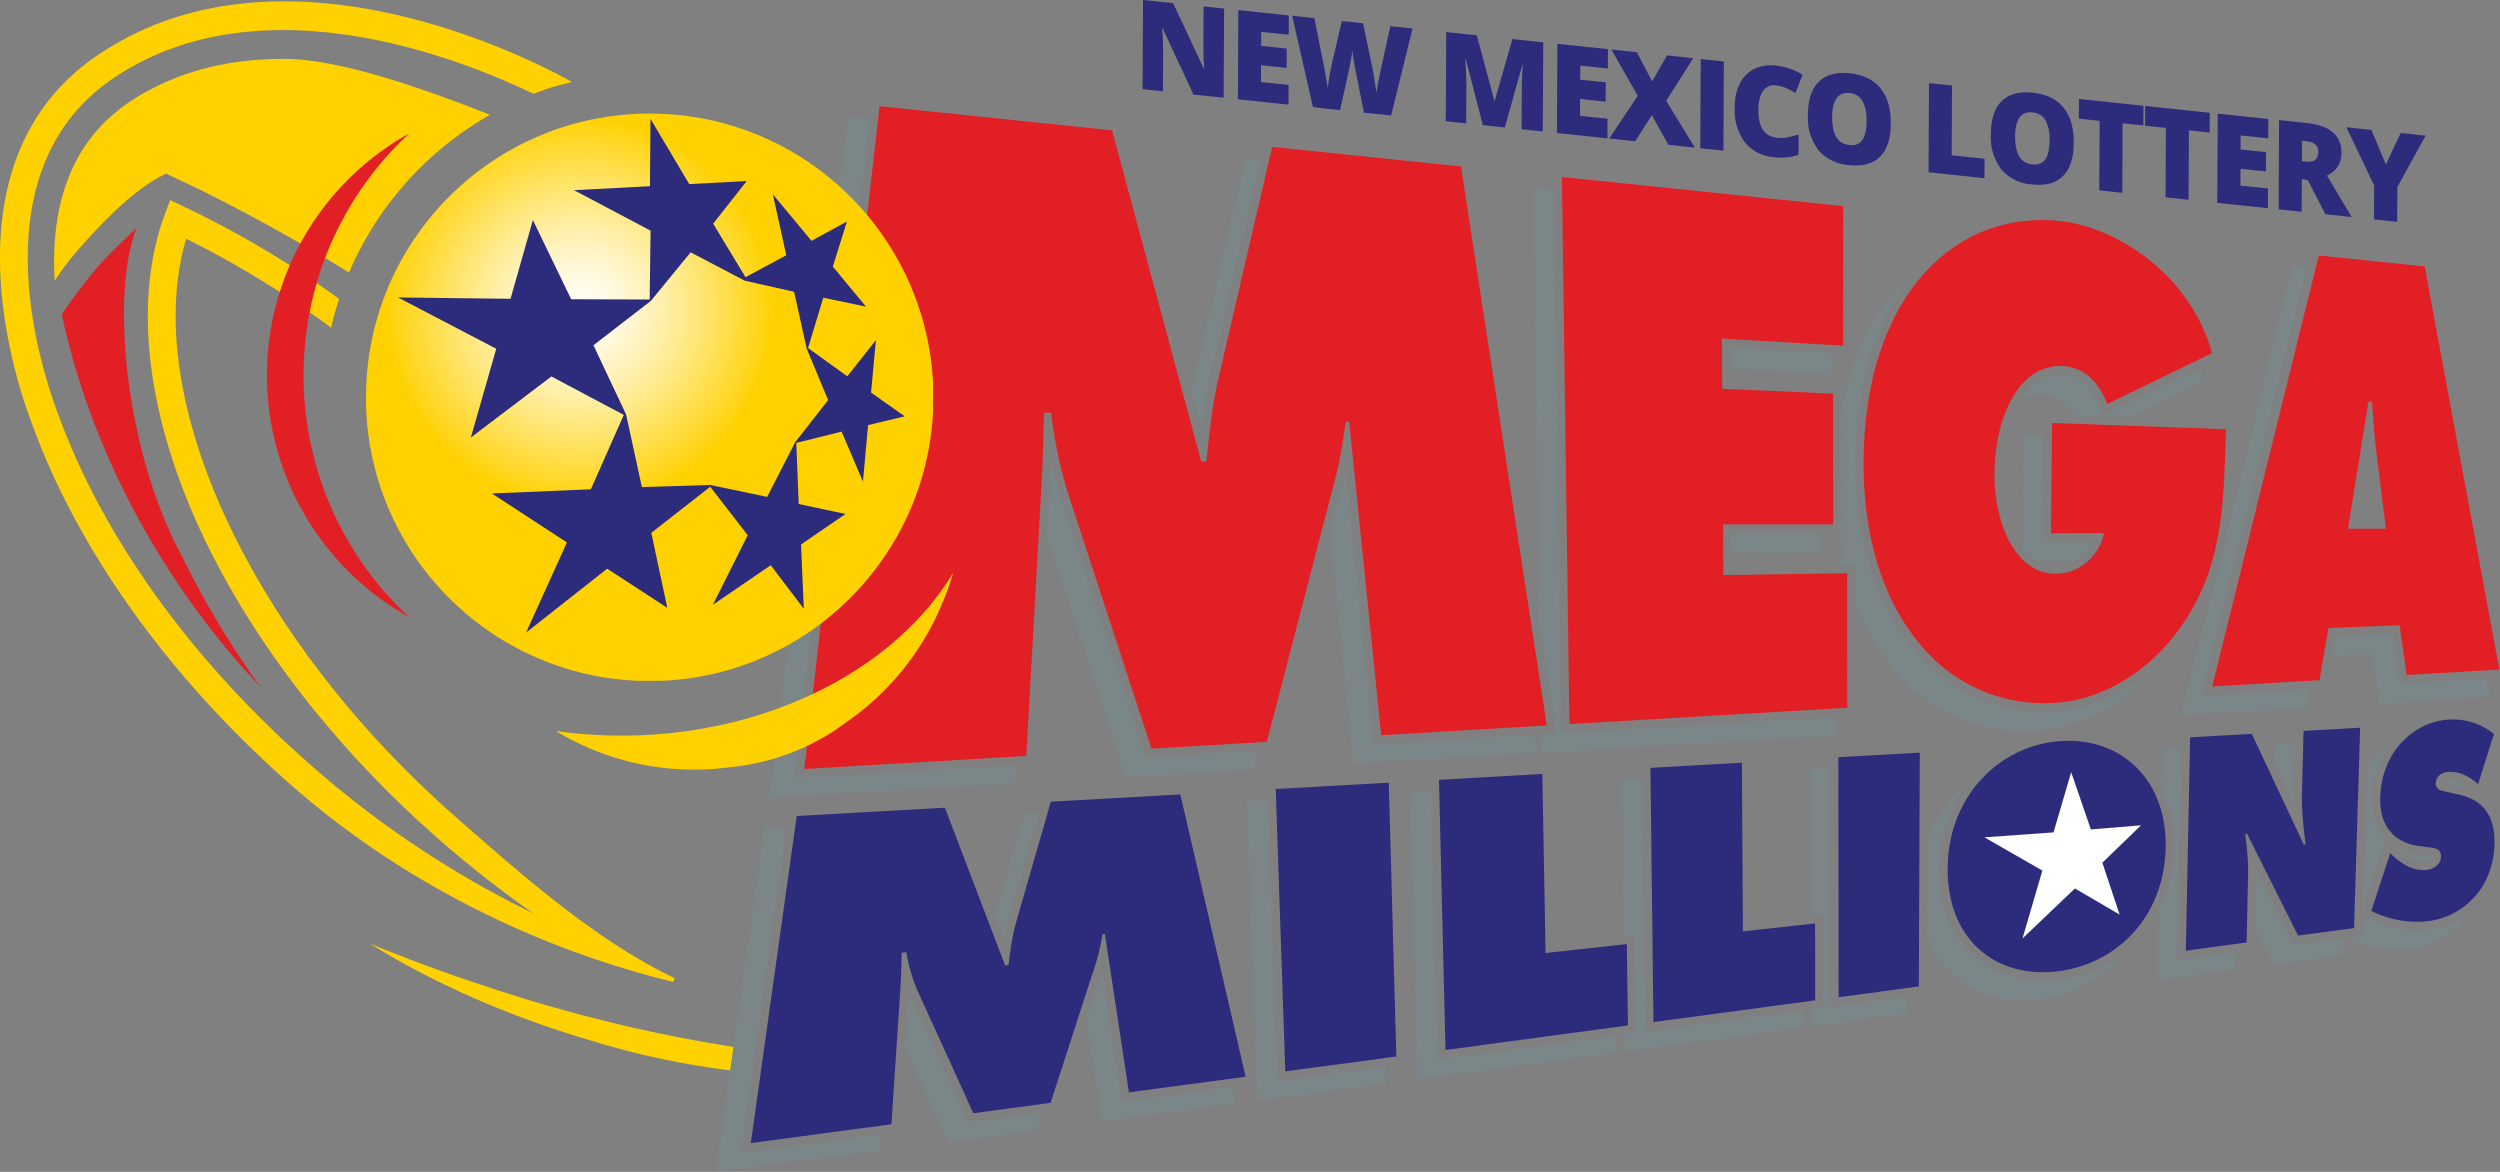
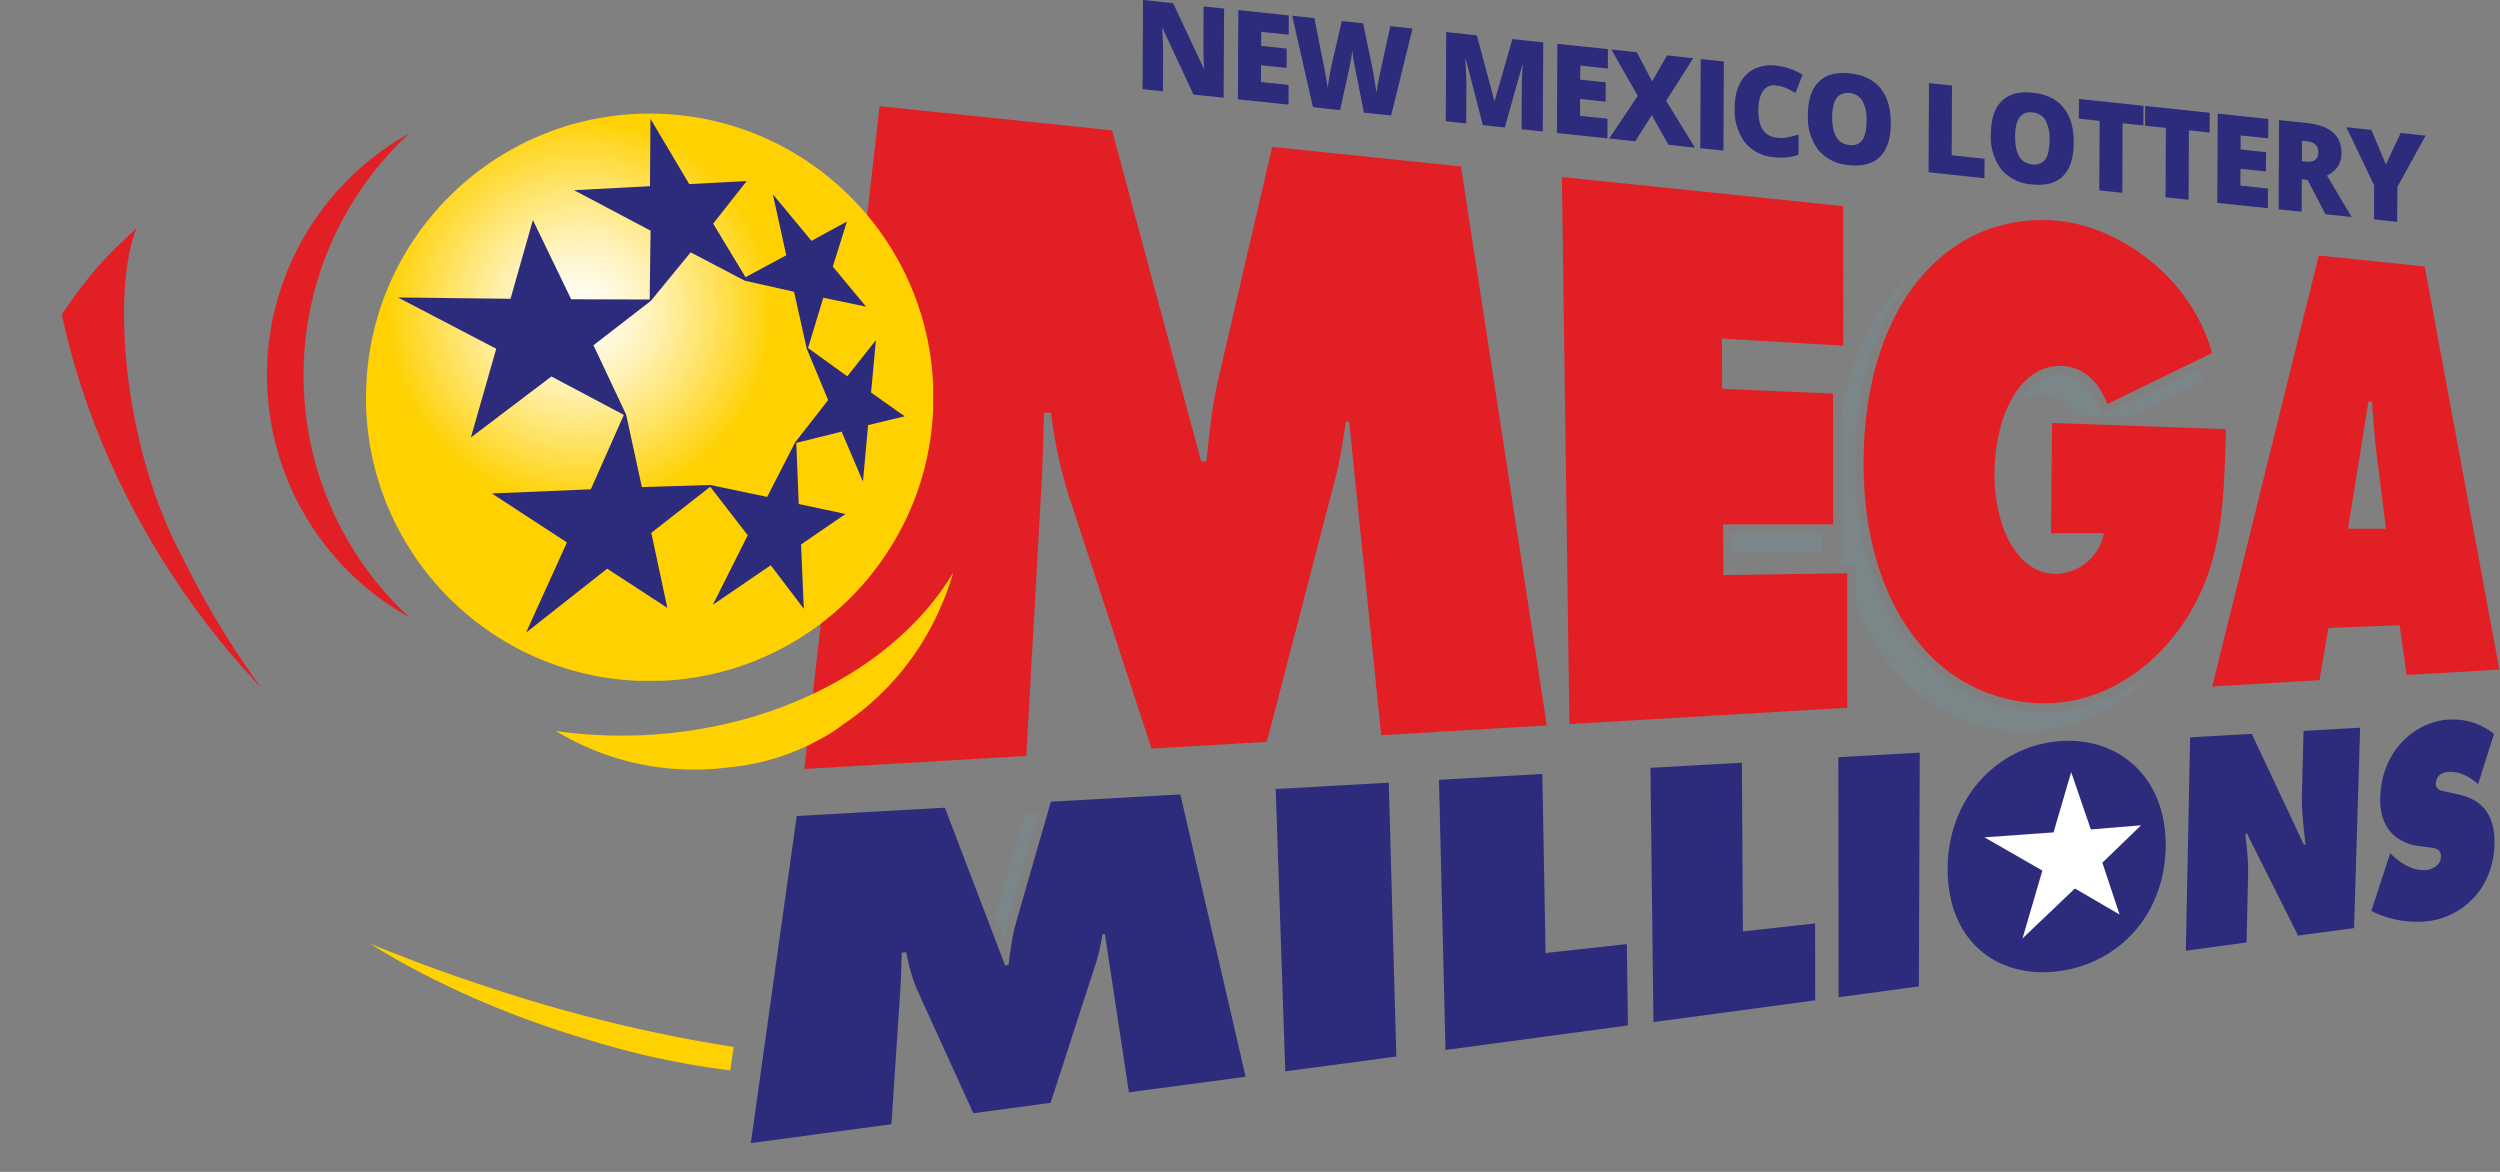
<svg xmlns="http://www.w3.org/2000/svg" width="267.91" height="125.58">
  <rect width="100%" height="100%" fill="#808080" stroke="none" />
  <defs>
    <clipPath id="a" clipPathUnits="userSpaceOnUse">
      <path d="M0 0h201v95H0Z" />
    </clipPath>
    <clipPath id="b" clipPathUnits="userSpaceOnUse">
      <path d="M0 0h201v95H0Z" />
    </clipPath>
    <clipPath id="c" clipPathUnits="userSpaceOnUse">
      <path d="M0 0h201v95H0Z" />
    </clipPath>
    <clipPath id="d" clipPathUnits="userSpaceOnUse">
      <path d="M0 0h201v95H0Z" />
    </clipPath>
    <clipPath id="e" clipPathUnits="userSpaceOnUse">
      <path d="M0 0h201v95H0Z" />
    </clipPath>
    <clipPath id="f" clipPathUnits="userSpaceOnUse">
      <path d="M0 0h201v95H0Z" />
    </clipPath>
    <clipPath id="j" clipPathUnits="userSpaceOnUse">
      <path d="M0 0h201v95H0Z" />
    </clipPath>
    <clipPath id="h" clipPathUnits="userSpaceOnUse">
      <path d="M0 0h268v126.667H0Z" />
    </clipPath>
    <clipPath id="g" clipPathUnits="userSpaceOnUse">
      <path d="M39.213 42.579c0 16.79 13.615 30.405 30.407 30.405 16.796 0 30.41-13.615 30.41-30.405 0-16.798-13.609-30.407-30.405-30.407-16.792 0-30.401 13.61-30.401 30.407" />
    </clipPath>
    <clipPath id="k" clipPathUnits="userSpaceOnUse">
      <path d="M0 0h201v95H0Z" />
    </clipPath>
    <clipPath id="l" clipPathUnits="userSpaceOnUse">
      <path d="M0 0h201v95H0Z" />
    </clipPath>
    <clipPath id="m" clipPathUnits="userSpaceOnUse">
      <path d="M0 0h201v95H0Z" />
    </clipPath>
    <clipPath id="n" clipPathUnits="userSpaceOnUse">
-       <path d="M0 0h201v95H0Z" />
-     </clipPath>
+       </clipPath>
    <clipPath id="o" clipPathUnits="userSpaceOnUse">
      <path d="M0 0h201v95H0Z" />
    </clipPath>
    <clipPath id="p" clipPathUnits="userSpaceOnUse">
      <path d="M0 0h201v95H0Z" />
    </clipPath>
    <clipPath id="q" clipPathUnits="userSpaceOnUse">
      <path d="M0 0h201v95H0Z" />
    </clipPath>
    <radialGradient id="i" cx="0" cy="792" r="1" fx="0" fy="792" gradientTransform="translate(46.593 -14026.612)scale(17.742)" gradientUnits="userSpaceOnUse" spreadMethod="pad">
      <stop offset="0" style="stop-opacity:1;stop-color:#fff" />
      <stop offset=".07" style="stop-opacity:1;stop-color:#fffdf4" />
      <stop offset=".2" style="stop-opacity:1;stop-color:#fff8d9" />
      <stop offset=".37" style="stop-opacity:1;stop-color:#fff0ad" />
      <stop offset=".56" style="stop-opacity:1;stop-color:#ffe570" />
      <stop offset=".79" style="stop-opacity:1;stop-color:#ffd723" />
      <stop offset=".88" style="stop-opacity:1;stop-color:#ffd100" />
      <stop offset="1" style="stop-opacity:1;stop-color:#ffd100" />
    </radialGradient>
  </defs>
  <path d="M38.738 79.191a138 138 0 0 1-8.976-3.324c4.828 3.043 10.965 5.774 17.496 7.711a65 65 0 0 0 11.453 2.473l.269-1.883a122.4 122.4 0 0 1-20.242-4.984" clip-path="url(#a)" style="fill:#ffd100;fill-opacity:1;fill-rule:nonzero;stroke:none" transform="scale(1.333)" />
  <path d="m139.211 44.426 7.242.008v-1.598l-7.25-.008zm8.84-1.59-.016 2.574 1.141-.015v3.136a18.1 18.1 0 0 0 3.258 5.504 13.5 13.5 0 0 0 11.171 4.746c3.571-.222 7.02-2.062 9.618-5.047a13.53 13.53 0 0 1-8.887 3.473 13.5 13.5 0 0 1-10.313-4.769c-3.187-3.645-4.875-8.879-4.875-15.153 0-6.449 1.7-11.863 4.821-15.5l-.262.223c-2.887 2.597-4.824 6.48-5.672 11.222zm20.722-10.117c-.578-1.59-1.656-2.551-2.961-2.625a3.25 3.25 0 0 0-2.46.945 5 5 0 0 0-.84 1.043 3.1 3.1 0 0 1 1.711-.391c1.019.063 1.898.676 2.511 1.696l4.336.144 5.969-2.801-.148-.937-.063-.172-7.801 3.805zm-88.07 42.734c.074-.449.18-.898.297-1.348l2.527-8.777-1.152.078-2.371 8.227.699 1.828z" clip-path="url(#b)" style="fill:#7b8689;fill-opacity:1;fill-rule:nonzero;stroke:none" transform="scale(1.333)" />
-   <path d="m162.707 34.902-.09 9.059c.149.203.301.375.465.543.27.269.555.476.863.637h2.668a3.3 3.3 0 0 0 1.606-1.606l-4.02.008.082-8.59zm-37.566 24.043-1.254.078.015 1.5 23.684-1.39v-1.5L125.5 58.934l-.594-43.688-1.621-.168.473 34.93zm13.98-29.324 8.137.481v-1.696l-8.145-.472zm59.57 33.863.008-.007c-.676-.555-1.261-.793-1.851-.75-.121.007-.301.046-.34.203l.187.043 1.075.226c.3.074.613.164.921.285m-3.668 5.782s.528-.075.539-.411v-.007a3 3 0 0 0-.23-.039l-.992-.133a4.5 4.5 0 0 1-1.754-.602l.254.242c.773.704 1.5 1.028 2.176.95m-3.196-1.797c-.718-.746-1.191-1.848-1.144-3.383.051-1.68.57-3.078 1.347-4.164a6.7 6.7 0 0 0-1.711 1.754l-.343 11.429zM178.09 46.52l-2.715 10.988 10.07-.594.266-1.516-8.738.512 8.504-34.387-1.168-.121-5.215 21.09c-.223 1.379-.524 2.723-.996 4.028m14.234 4.441-4.566.18-.27 1.543 3.238-.125.571 4.019 8.836-.527-.278-1.485-6.961.414zm-7.941 13.605a10 10 0 0 1 0-.847l.105-4.082-1.555.082-.043 1.672 1.485 3.175zm-83.215-4.211-9.082.528-6.922-21.153a87 87 0 0 1-.684-2.652 82 82 0 0 1-.105 2.258l-.207 3.801 6.32 19.351 10.277-.601zm64.472 18.383a10 10 0 0 1-1.418.098c-2.125 0-4.05-.676-5.515-1.965-1.852-1.625-2.824-4.078-2.805-7.07a11.4 11.4 0 0 1 2.453-7.09 10.73 10.73 0 0 0-3.375 4.809l-.035 7.726c.473 1.274 1.199 2.367 2.172 3.223a8.22 8.22 0 0 0 5.508 1.965 10.3 10.3 0 0 0 8.121-3.856 10.35 10.35 0 0 1-5.102 2.16m-42.343-19.679-12.875.75-2.239-21.973-.215.875-1.05 4.019 1.906 18.676 14.699-.863zm8.949 23.875-.242-20.336-1.614.093.153 12.555.89-.098.114 7.883-.914.117.015 1.383 14.348-1.922V81.23Zm52.109-6.985-2.957-5.894v.328l-.101 4.246 1.461 2.918 5.535-.75.043-1.379zm11.008-1.23a8.84 8.84 0 0 1-5.055-.883l-.375-.195-.043 1.566-1.277.172.098.055a8.87 8.87 0 0 0 5.054.882 6.76 6.76 0 0 0 4.547-2.773 6.7 6.7 0 0 1-2.949 1.176m-79.82 10.457-.532-21.617-1.628.089.562 23.125 16.004-2.144-.023-1.383zm59.48-7.973.34-17.055-1.566.09-.063 3.09a10.16 10.16 0 0 1 1.027 4.805 11.44 11.44 0 0 1-1.222 4.996l-.113 5.672 6.226-.84.039-1.391zm-27.898 3.735-.016-19.192-1.598.09.008 11.773 1.067-.121.007 7.524-1.066.144v1.379l7.793-1.043.008-1.379zM81.641 61.496l-17.746 1.043 6.031-52.996-1.801-.148-6.227 54.734 19.653-1.125ZM59.566 92.684l3.684-26.2-1.785-.015-3.895 27.715 13.133-1.614.09-1.394zm37.02-58.125c.164-1.368.359-2.723.652-4.028l4.11-17.73-1.2-.121-4.371 18.879zm6.098 52.339-.774-22.597-1.648.09.824 24.105 10.269-1.371-.039-1.379zM90.188 88.57l-1.59-10.484-1.25 3.863 1.242 8.219 10.781-1.438-.316-1.343zm-12.344 1.66-4.723-10.359-.078-.203-.297 4.488 3.5 7.672 7.125-.961.473-1.449z" clip-path="url(#c)" style="fill:#7b8689;fill-opacity:1;fill-rule:nonzero;stroke:none" transform="scale(1.333)" />
  <path d="m70.711 8.539 18.691 1.941 7.168 26.625h.414c.227-2.121.45-4.371.914-6.425l4.375-18.871 15.18 1.574 6.899 44.933-13.313.789-2.574-25.207-.27-.007c-.23 1.543-.465 3.156-.867 4.648l-5.484 21.098-9.27.547-6.758-20.668a37.6 37.6 0 0 1-1.32-6.325l-.57-.015c-.051 2.027-.098 4.105-.215 6.121L82.508 60.77 64.66 61.82Zm54.855 5.691 22.606 2.34.008 11.223-9.75-.578.023 4.043 8.91.383.012 10.519-8.855-.004.031 4.078 9.949-.148.008 10.812-22.34 1.313zm53.387 20.274c-.168 5.769-.25 10.574-3.105 15.105-2.625 4.2-6.7 6.661-10.68 6.899a12.82 12.82 0 0 1-10.637-4.512c-2.886-3.301-4.711-8.297-4.711-14.703 0-13.176 7.106-20.449 15.797-19.52 4.535.481 10.445 4.266 12.223 10.61l-8.438 4.105c-.687-1.914-2.023-2.972-3.547-3.062-3.484-.196-5.472 4-5.511 8.64-.032 4.2 1.824 8.118 4.965 8.063a4.02 4.02 0 0 0 3.832-3.27l-4.258.008.09-8.863zm9.809 8.004 1.648-10.231.278.016c.105 1.43.203 2.91.39 4.336l.734 5.879zm-1.574 7.98 5.722-.226.57 4.004 7.454-.434-6.008-32.414-8.512-.879-8.566 34.652 8.625-.511.715-4.2z" clip-path="url(#d)" style="fill:#e31f26;fill-opacity:1;fill-rule:nonzero;stroke:none" transform="scale(1.333)" />
  <path d="m102.559 63.434 9.089-.512.606 22.012-8.926 1.195zm13.125-.743 8.308-.468.262 14.394 6.531-.719.09 6.54-14.668 1.972zm17-.961 7.351-.414.082 13.563 5.805-.641.008 6.18-13.004 1.75zm15.105-.855 6.547-.367-.074 18.793-6.45.871zm28.273-1.598 4.965-.277 4.188 8.91.14-.015c-.164-1.352-.335-2.754-.296-4.157l.132-4.98 4.547-.254-.488 16.109-4.5.602-4.098-8.184-.148.016c.137 1.141.254 2.211.226 3.324l-.121 5.399-4.882.66.343-17.153zm16.098 9.321.223.211c.773.707 1.703 1.238 2.715 1.125.422-.043 1.113-.352 1.14-1.051.024-.695-.547-.695-.937-.762l-.867-.113c-1.727-.227-3.161-1.403-3.079-3.903.114-3.824 2.868-6.101 5.493-6.253 1.347-.075 2.554.3 3.652 1.148l-1.277 4.035c-.703-.601-1.5-1.051-2.43-.976-.375.023-.945.257-.973.902-.008.582.524.621.856.695l.949.211c1.777.375 3.008 1.516 2.91 4.102-.14 3.617-2.699 5.738-5.25 6.074a8.14 8.14 0 0 1-4.648-.809zM64.051 65.605l11.91-.671 4.84 12.671.277-.019c.141-1.082.277-2.238.574-3.301l2.828-9.832 10.411-.586 5.25 22.695-9.383 1.254-1.934-12.73-.187.016c-.149.808-.301 1.652-.571 2.437L84.461 88.66l-6.211.836-4.508-9.902a13.8 13.8 0 0 1-.879-3.043l-.375.035a65 65 0 0 1-.113 3.047l-.711 10.746-11.301 1.516Zm101.738-6.035c-4.934.27-9.172 4.348-9.211 10.231-.027 5.953 4.09 8.929 8.981 8.269 4.699-.636 8.437-4.422 8.546-9.949.098-5.445-3.578-8.812-8.316-8.551" clip-path="url(#e)" style="fill:#2c2b7c;fill-opacity:1;fill-rule:nonzero;stroke:none" transform="scale(1.333)" />
  <path d="m165.09 66.918 1.418-4.844 1.582 4.606 4.035-.332-3.109 3.007 1.386 4.172-3.593-2.101-4.215 4.019 1.597-5.457-4.656-2.672z" clip-path="url(#f)" style="fill:#fff;fill-opacity:1;fill-rule:nonzero;stroke:none" transform="scale(1.333)" />
  <g clip-path="url(#g)">
    <g clip-path="url(#h)">
      <path d="M29.41 9.125h45.605V54.73H29.41Z" clip-path="url(#j)" style="fill:url(#i);stroke:none" transform="scale(1.333)" />
    </g>
  </g>
  <path d="M51.617 59.105a38 38 0 0 1-6.929-.339 21.4 21.4 0 0 0 13.89 2.925 18.8 18.8 0 0 0 8.535-2.968l.485-.344.203-.152a21.65 21.65 0 0 0 7.875-9.547l.047-.121.164-.375c.285-.696.531-1.411.734-2.129-4.363 7.273-13.82 12.554-25.004 13.05" clip-path="url(#k)" style="fill:#ffd100;fill-opacity:1;fill-rule:nonzero;stroke:none" transform="scale(1.333)" />
  <path d="m70.027 31.559.391-4.215-2.301 2.91-3.156-2.274 1.227-4.05 3.437.726-2.672-3.222 1.133-3.625-2.848 1.554-3.105-3.742 1.078 4.902-3.277 1.762-2.602-4.305 2.699-3.425-4.621.246-3.117-5.25-.039 5.418-6.106.32 6.153 3.254-.071 5.535-6.312-.019-3.078-6.368-1.797 6.329-9.047-.106 7.899 4.125-2.04 7.133 6.473-4.906 5.824 3.089-2.652 5.981-7.957.336 6.035 3.937-3.285 7.246 6.519-5.136 4.836 3.148-1.289-6.031 4.739-3.703 3.015 3.898-2.804 5.59 4.652-3.18 2.66 3.5-.223-5.168 3.575-2.453-3.762-.8-.195-4.915 3.644-.906 1.715 4.02.414-4.543 2.941-.707zm-6.101 3.996-2.25 4.394-4.578-.961-5.496.172-1.266-5.832-2.625-5.574 4.617-3.57 3.195-3.899 4.352 2.281 3.965.891 1.015 4.574 1.723 4.133z" clip-path="url(#l)" style="fill:#2c2b7c;fill-opacity:1;fill-rule:nonzero;stroke:none" transform="scale(1.333)" />
  <path d="M10.973 18.336c-2.063 5.234-.996 17.797 3.707 26.48a70 70 0 0 0 6.277 10.426C14.77 48.746 7.766 38.32 4.965 25.266c2.98-4.313 4.113-5.063 6-6.93" clip-path="url(#m)" style="fill:#e31f26;fill-opacity:1;fill-rule:nonzero;stroke:none" transform="scale(1.333)" />
  <path d="M42.91 7.543c1.125-.457 1.875-.652 3.074-.953C43.293 5.074 22.883-5.754 7.871 4.422c-12.683 8.594-6.559 26.422-5.207 29.894 3.699 10.075 11.07 20.313 20.762 28.817 9.402 8.25 20.504 13.328 30.703 15.808l.113-.3c-6.262-3-11.941-7.993-17.566-12.93C20.16 51.223 11.23 31.918 14.965 19.191a77 77 0 0 1 11.656 7.153c.18-.778.387-1.551.645-2.309a78.5 78.5 0 0 0-12.481-7.426l-1.109-.523-.43 1.144c-2.43 6.602-1.59 15.227 2.363 24.293 3.961 9.075 10.914 18.27 19.59 25.875a87 87 0 0 0 7.696 6.04 79.8 79.8 0 0 1-17.985-12C15.488 53.18 8.34 43.281 4.766 33.531 3.512 30.32-2.152 13.926 9.113 6.289c4.215-2.848 8.977-3.871 13.629-3.871 8.391 0 16.418 3.324 20.16 5.133" clip-path="url(#n)" style="fill:#ffd100;fill-opacity:1;fill-rule:nonzero;stroke:none" transform="scale(1.333)" />
-   <path d="M39.398 9.23c-4.703-1.847-11.886-4.5-16.582-4.5-4.836 0-9.039 1.192-12.496 3.524a13 13 0 0 0-.777.578l-.203.164-.031.031a8 8 0 0 0-.497.426l-.089.078-.149.133c-.179.18-.367.359-.539.555l-.308.347-.016.02c-.082.098-.172.195-.246.301l-.332.422-.074.097-.036.059c-2.312 3.254-2.851 7.312-2.625 11.113a21 21 0 0 1 1.829-2.43c1.859-2.113 4.476-4.933 7.125-6.187l1.785.84.578.269a150 150 0 0 1 12.344 6.836A26.64 26.64 0 0 1 39.398 9.23" clip-path="url(#o)" style="fill:#ffd100;fill-opacity:1;fill-rule:nonzero;stroke:none" transform="scale(1.333)" />
  <path d="M24.406 30.168a26.43 26.43 0 0 1 8.504-19.445 22.24 22.24 0 0 0-11.449 19.449A22.25 22.25 0 0 0 32.91 49.625a26.43 26.43 0 0 1-8.504-19.457" clip-path="url(#p)" style="fill:#e31f26;fill-opacity:1;fill-rule:nonzero;stroke:none" transform="scale(1.333)" />
  <path d="m98.371 7.855-2.422-.253-2.476-5.317h-.043c.05.793.082 1.41.074 1.828l-.008 3.227-1.641-.172.036-7.172 2.418.258 2.464 5.25h.032a27 27 0 0 1-.059-1.75l.012-3.238 1.652.172zm5.215.555-4.066-.426.031-7.175 4.062.433-.008 1.551-2.21-.231-.008 1.126 2.054.218-.007 1.551-2.055-.211-.008 1.352 2.219.23zm8.254.871-2.188-.222-.636-3.204a17 17 0 0 1-.293-1.785c-.024.211-.071.473-.121.778l-.172.855-.7 3.152-2.179-.242-1.668-7.347 1.785.195.73 3.672q.248 1.217.336 1.937c.125-.918.301-1.832.524-2.73l.617-2.649 1.711.18.574 2.777q.31 1.408.496 2.832c.047-.359.156-.972.344-1.851l.773-3.524 1.786.188-1.723 6.988zm7.375.781-1.379-5.308h-.039c.058.875.09 1.566.09 2.055l-.016 3.109-1.641-.172.036-7.168 2.461.262 1.402 5.242h.039l1.422-4.941 2.476.261-.039 7.168-1.699-.179.012-3.149c0-.664.027-1.332.078-1.996h-.039l-1.402 5.004zm10.012 1.059-4.059-.43.031-7.168 4.067.426-.008 1.559-2.215-.238-.008 1.132 2.051.219-.008 1.551-2.051-.219-.004 1.359 2.211.231zm7.035.75-2.137-.234-1.328-2.379-1.336 2.101-2.09-.226 2.293-3.426-2.121-3.727 2.047.215 1.23 2.348 1.2-2.09 2.105.223-2.18 3.429zm.426.043.039-7.168 1.859.195-.035 7.168zm6.078-5.047a1.05 1.05 0 0 0-1.028.449q-.375.541-.375 1.532c-.008 1.379.485 2.121 1.492 2.226.297.039.598.024.875-.039.286-.058.571-.133.864-.223l-.008 1.633a4.4 4.4 0 0 1-1.941.196 3.34 3.34 0 0 1-2.372-1.2 4.36 4.36 0 0 1-.816-2.804c0-.75.141-1.379.414-1.914a2.55 2.55 0 0 1 1.152-1.176 3.17 3.17 0 0 1 1.77-.27 5 5 0 0 1 2.125.735l-.578 1.461a8 8 0 0 0-.75-.395 2.8 2.8 0 0 0-.824-.211m9.238 3.067c0 1.199-.293 2.093-.863 2.664-.563.562-1.395.793-2.481.675a3.52 3.52 0 0 1-2.469-1.203 4.32 4.32 0 0 1-.847-2.847c.008-1.2.301-2.078.871-2.649q.857-.853 2.488-.676 1.634.17 2.477 1.2c.562.691.824 1.621.824 2.836m-4.711-.5c0 1.386.453 2.128 1.375 2.226.465.051.816-.074 1.047-.398q.34-.465.34-1.539a3.14 3.14 0 0 0-.332-1.618 1.3 1.3 0 0 0-1.028-.625q-1.392-.145-1.402 1.954m7.75 4.414.035-7.168 1.848.195-.024 5.609 2.641.278-.008 1.566zm11.668-2.36c0 1.207-.293 2.098-.856 2.66q-.857.857-2.488.676a3.52 3.52 0 0 1-2.469-1.199 4.33 4.33 0 0 1-.847-2.852q.014-1.797.871-2.644c.57-.563 1.402-.797 2.488-.676 1.09.113 1.914.508 2.477 1.199s.832 1.629.824 2.836M162 10.992c0 1.387.453 2.129 1.375 2.227.465.047.816-.082 1.051-.399q.333-.468.344-1.535a3.1 3.1 0 0 0-.336-1.629c-.227-.367-.571-.57-1.032-.621q-1.392-.144-1.402 1.949m8.621 4.516-1.855-.195.031-5.586-1.672-.184.008-1.582 5.187.551-.008 1.582-1.671-.176zm5.324.562-1.847-.195.023-5.586-1.672-.176.008-1.589 5.191.55-.007 1.59-1.668-.183zm6.375.676-4.066-.429.039-7.176 4.062.433-.007 1.555-2.219-.234v1.125l2.047.218-.008 1.551-2.047-.211-.008 1.352 2.215.234zm2.731-2.328-.016 2.613-1.847-.195.031-7.172 2.242.235c1.859.203 2.789 1.004 2.777 2.414q-.001 1.247-1.164 1.808l1.981 3.336-2.102-.226-1.437-2.758zm0-1.453.351.039c.645.066.973-.203.973-.797 0-.496-.313-.781-.949-.84l-.364-.043-.003 1.641zm6.758.27L193 10.691l2 .211-2.27 4.133-.015 2.797-1.86-.195.008-2.739-2.23-4.671 2.012.218z" clip-path="url(#q)" style="fill:#2c2b7c;fill-opacity:1;fill-rule:nonzero;stroke:none" transform="scale(1.333)" />
</svg>